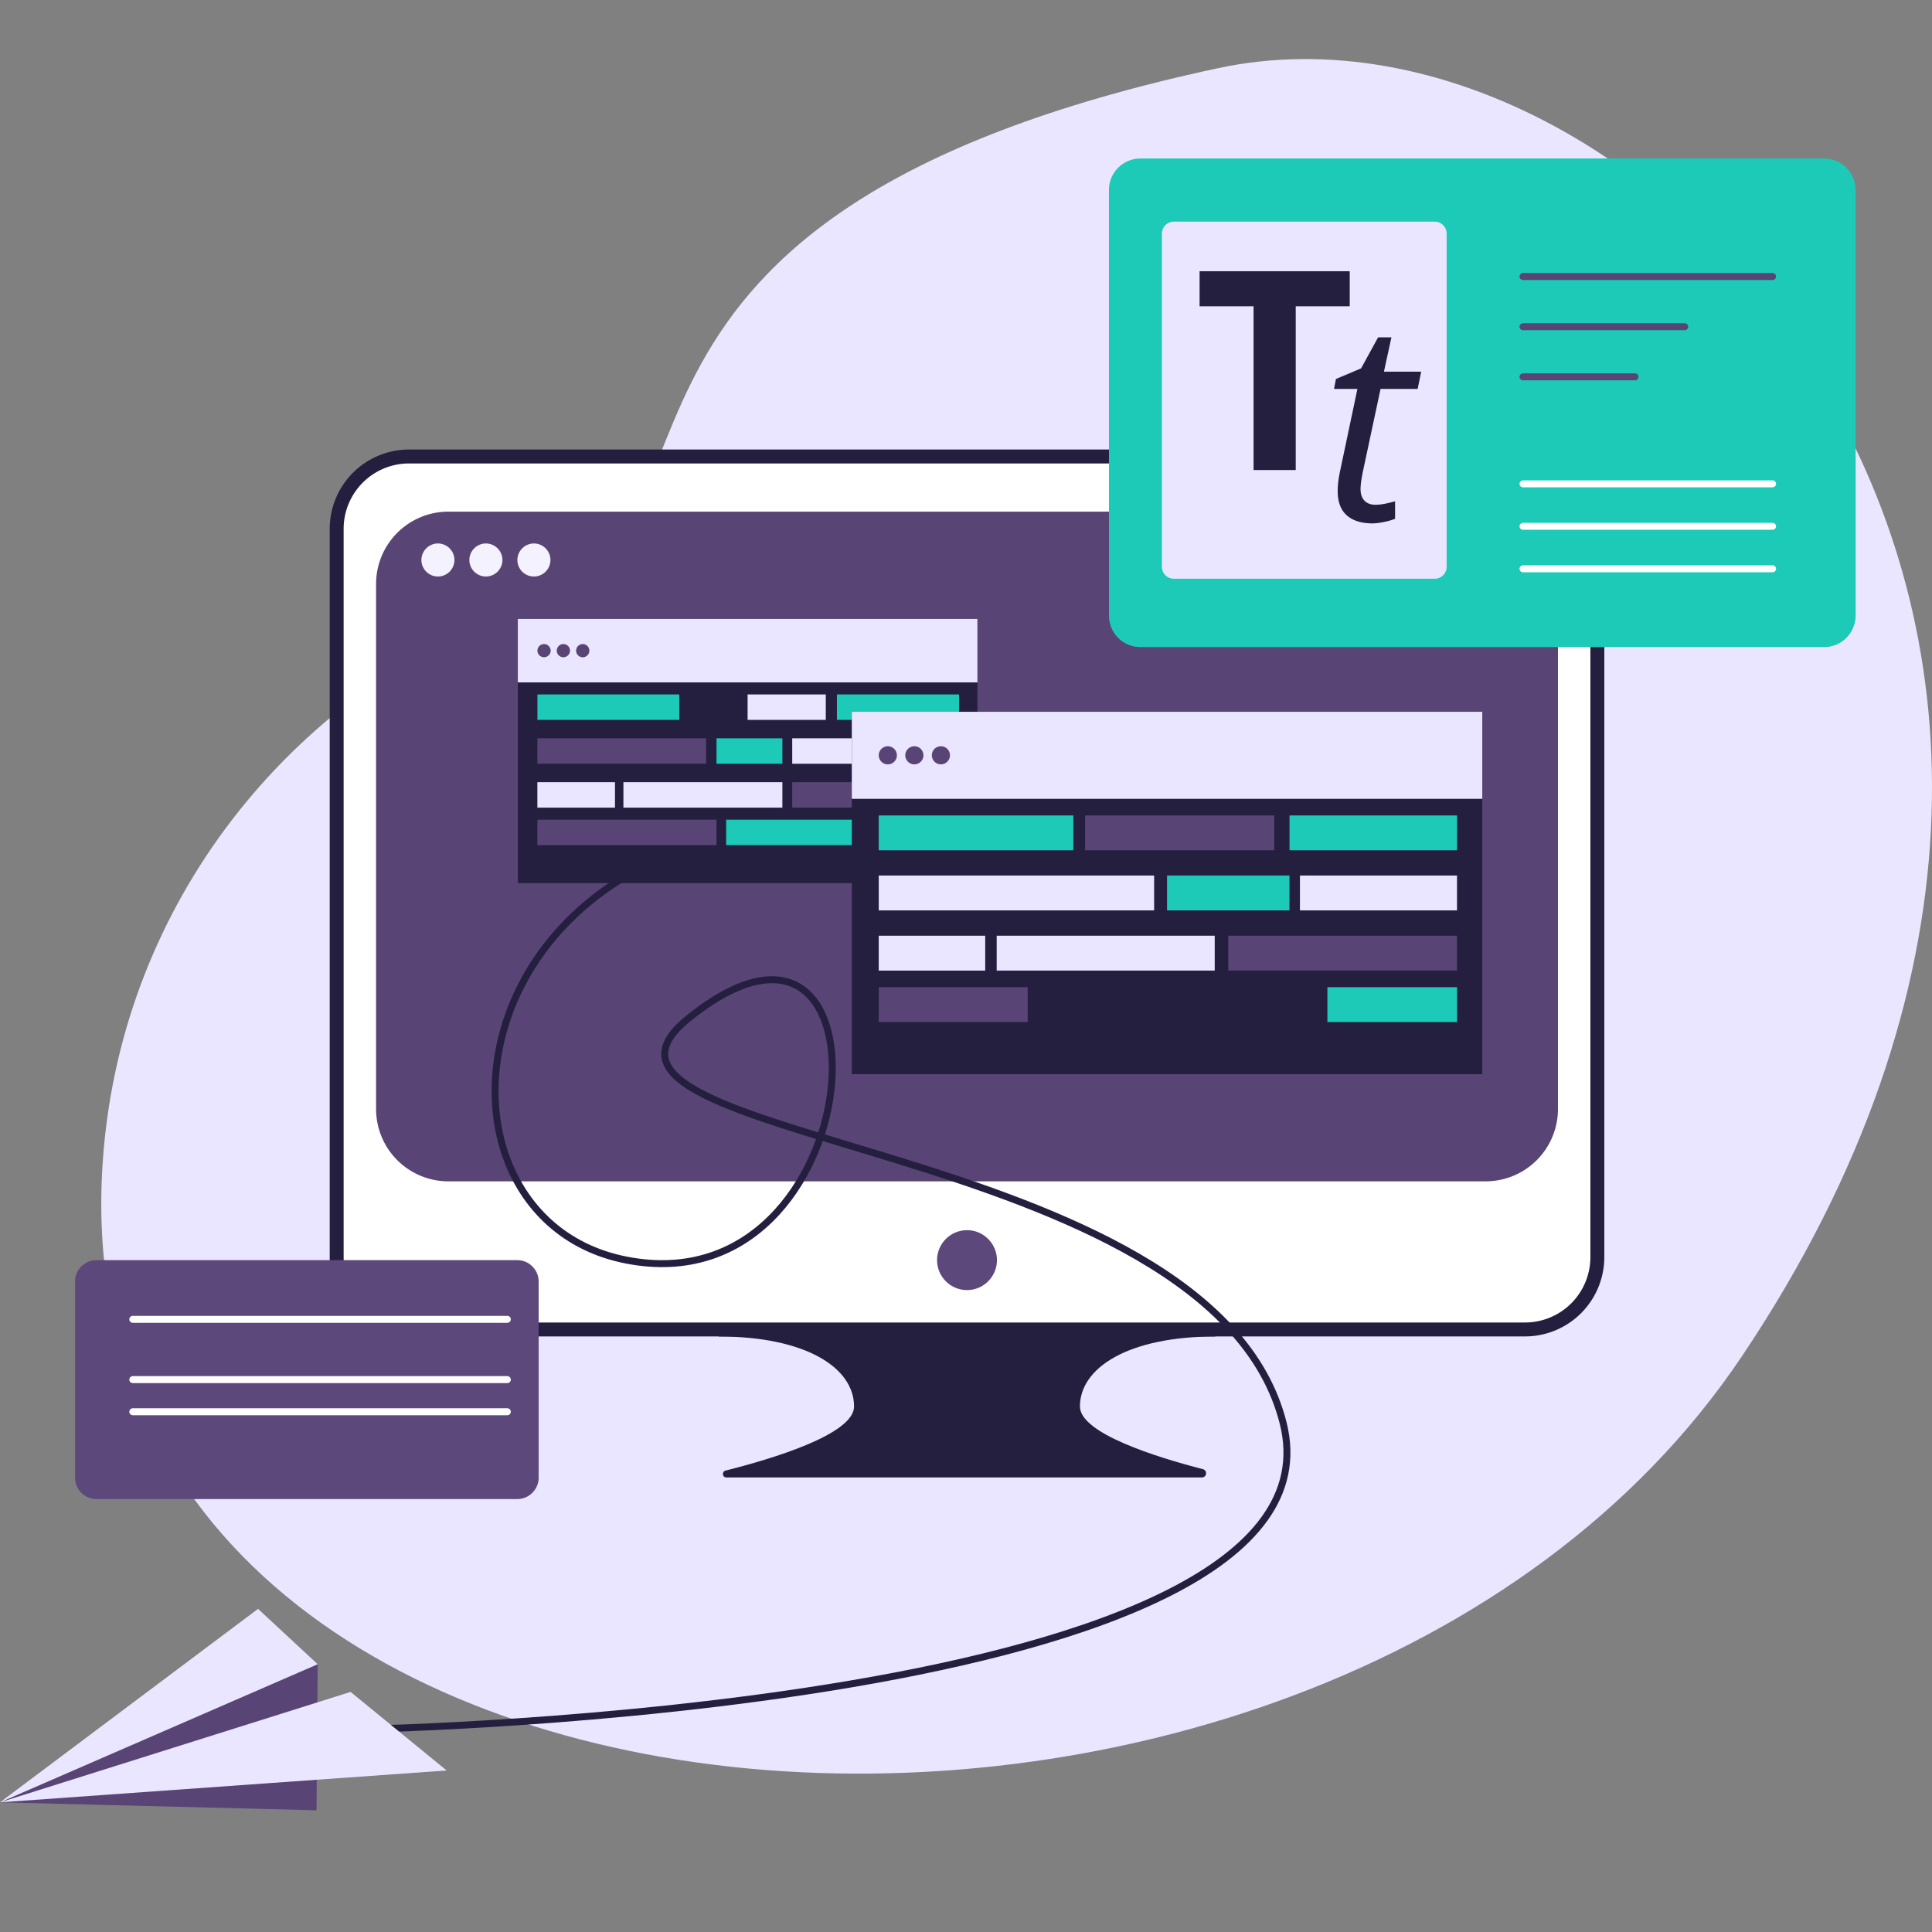
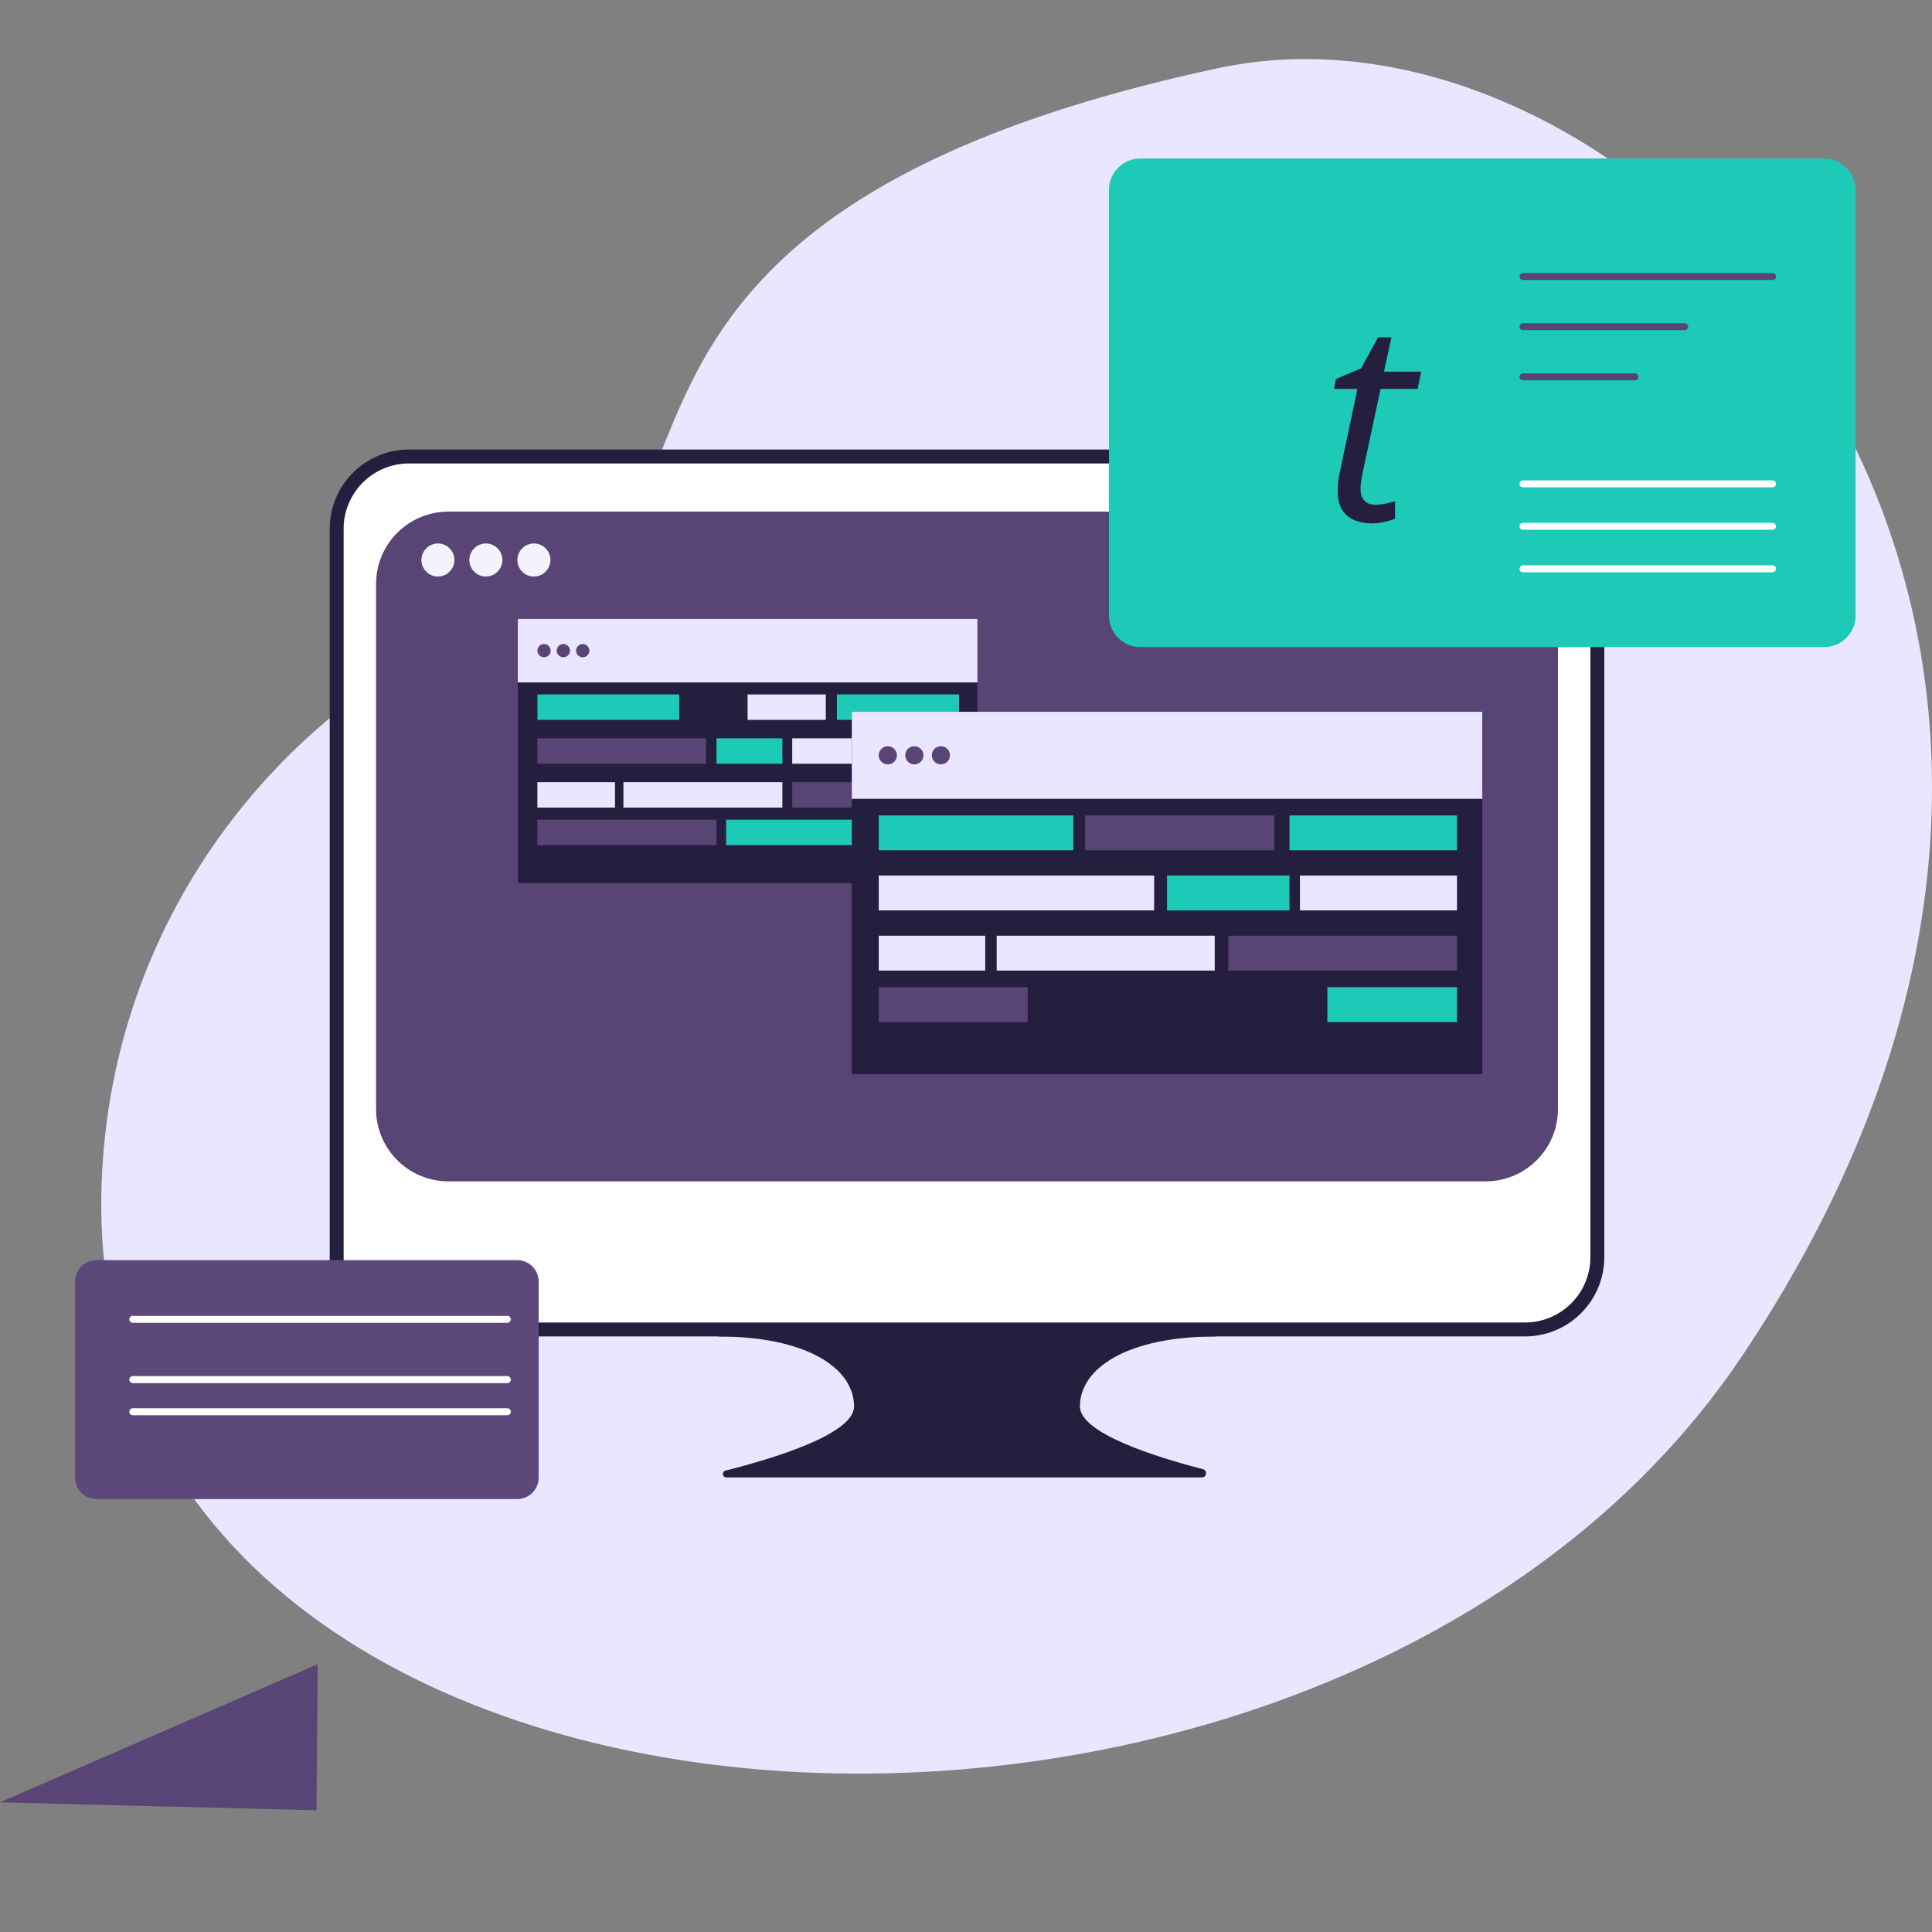
<svg xmlns="http://www.w3.org/2000/svg" stroke-width=".5" stroke-linejoin="bevel" fill-rule="evenodd" version="1.1" overflow="visible" width="148" height="148" viewBox="0 0 111 111">
  <rect x="0" y="0" width="111" height="111" fill="#808080" stroke="none" />
  <g id="Document" fill="none" stroke="#000" font-family="Times New Roman" font-size="16" transform="scale(1 -1)">
    <g id="Spread" transform="translate(0 -111)">
      <g id="Layer 1">
        <path d="M6.078 46.11c1.669 14.085 11.453 25.847 24.903 30.35 11.873 3.971-.031 22.257 39.006 30.624 25.072 5.373 58.632-31.489 30.081-74.022C75.704-3.23.868 2.16 6.078 46.11z" stroke="none" fill="#eae6ff" stroke-width=".1" stroke-linejoin="miter" marker-start="none" marker-end="none" stroke-miterlimit="79.8" />
        <path d="M87.613 34.618H23.501a4.157 4.157 0 00-4.158 4.154v41.846a4.158 4.158 0 004.158 4.155h64.112a4.158 4.158 0 004.16-4.155V38.776a4.157 4.157 0 00-4.16-4.158z" stroke="#241f3f" fill="#fff" stroke-width=".8" stroke-linejoin="miter" marker-start="none" marker-end="none" stroke-miterlimit="79.8" />
        <path d="M85.35 43.128H25.764a4.155 4.155 0 00-4.157 4.155v30.165a4.155 4.155 0 004.157 4.156H85.35a4.157 4.157 0 004.16-4.156V47.283a4.156 4.156 0 00-4.16-4.155z" stroke="none" fill="#584475" stroke-width=".1" stroke-linejoin="miter" marker-start="none" marker-end="none" stroke-miterlimit="79.8" />
        <path d="M62.046 30.194c0 2.222 2.77 4.02 7.787 4.02l.046.404H41.286l-.002-.404c5.016 0 7.785-1.798 7.785-4.02 0-1.606-4.755-3.023-7.384-3.684-.228-.057-.188-.394.049-.394h27.318c.283 0 .336.404.06.475-2.675.691-7.066 2.059-7.066 3.603z" stroke="none" fill="#241f3f" stroke-width=".1" stroke-linejoin="miter" marker-start="none" marker-end="none" stroke-miterlimit="79.8" />
-         <path d="M57.278 38.601c0 .949-.771 1.721-1.719 1.721a1.723 1.723 0 01-1.721-1.721c0-.948.772-1.72 1.721-1.72.948 0 1.719.772 1.719 1.72z" stroke="none" fill="#5d487b" stroke-width=".1" stroke-linejoin="miter" marker-start="none" marker-end="none" stroke-miterlimit="79.8" />
        <g id="Group" stroke-linejoin="miter" stroke="none" stroke-width=".2" fill="#f4f2fe" stroke-miterlimit="79.8" marker-start="none" marker-end="none">
          <path d="M26.11 78.827a.953.953 0 01-.951.949.953.953 0 01-.948-.949c0-.523.428-.95.948-.95.524 0 .951.427.951.95zM28.867 78.827a.954.954 0 01-.951.949.955.955 0 01-.95-.949c0-.523.43-.95.95-.95.522 0 .951.427.951.95zM31.625 78.827a.951.951 0 01-.949.949.955.955 0 01-.951-.949.95.95 0 011.9 0z" />
        </g>
        <g id="Group_1" stroke-miterlimit="1364.3">
          <path d="M29.716 24.873H5.542c-.68 0-1.23.55-1.23 1.23V37.37c0 .681.55 1.231 1.23 1.231h24.174c.68 0 1.232-.55 1.232-1.231V26.103c0-.68-.552-1.23-1.232-1.23z" stroke="none" fill="#5d487b" stroke-width=".1" stroke-linejoin="miter" marker-start="none" marker-end="none" />
          <path d="M7.63 31.737h21.518M7.63 29.89h21.518M7.63 35.2h21.518" fill="none" stroke="#fff" stroke-width=".4" stroke-linejoin="round" stroke-linecap="round" />
        </g>
        <g id="Group_2" stroke-miterlimit="1364.3">
          <path d="M104.797 73.821H65.522c-1.002 0-1.809.81-1.809 1.811v24.45a1.81 1.81 0 001.809 1.812h39.275a1.813 1.813 0 001.814-1.812v-24.45a1.812 1.812 0 00-1.814-1.811z" stroke="none" fill="#1dc9b7" stroke-width=".1" stroke-linejoin="miter" marker-start="none" marker-end="none" />
          <path d="M87.502 95.111h14.338" fill="none" stroke="#584475" stroke-width=".4" stroke-linejoin="round" stroke-linecap="round" />
          <path d="M87.502 83.202h14.338M87.502 80.762h14.338M87.502 78.32h14.338" fill="none" stroke="#fff" stroke-width=".4" stroke-linejoin="round" stroke-linecap="round" />
          <path d="M87.502 92.228h9.29M87.502 89.349h6.433" fill="none" stroke="#584475" stroke-width=".4" stroke-linejoin="round" stroke-linecap="round" />
-           <path d="M82.43 77.749H67.441a.685.685 0 00-.685.685v19.145c0 .378.306.686.685.686H82.43a.686.686 0 00.685-.686V78.434a.686.686 0 00-.685-.685z" stroke="none" fill="#eae6ff" stroke-width=".1" stroke-linejoin="miter" marker-start="none" marker-end="none" />
        </g>
-         <path d="M20.963 11.654s56.897 1.071 52.762 17.573C69.59 45.727 30.508 45.181 39.54 52.48c12.283 9.928 10.726-16.64-3.537-13.879-14.264 2.76-9.37 32.2 23.553 23.423" fill="none" stroke="#241f3f" stroke-width=".4" stroke-linejoin="round" stroke-linecap="round" stroke-miterlimit="79.8" />
        <g id="Group_3" stroke-linejoin="miter" stroke="none" stroke-width=".1" stroke-miterlimit="79.8" marker-start="none" marker-end="none">
          <path d="M56.157 60.26H29.75v15.18h26.407V60.26z" fill="#241f3f" />
          <path d="M56.157 71.794H29.75v3.646h26.407v-3.646z" fill="#eae6ff" />
          <path d="M31.637 73.617c0 .21-.173.38-.379.38a.381.381 0 01-.381-.38c0-.207.172-.378.381-.378.206 0 .379.171.379.378zM32.749 73.617c0 .21-.173.38-.382.38a.382.382 0 01-.379-.38c0-.207.173-.378.379-.378.209 0 .382.171.382.378zM33.86 73.617a.38.38 0 11-.76 0 .38.38 0 01.76 0z" fill="#584475" />
          <path d="M39.027 69.64h-8.15v1.462h8.15V69.64z" fill="#1dc9b7" />
          <path d="M40.568 67.12h-9.694v1.461h9.694V67.12z" fill="#584475" />
          <path d="M35.333 64.598h-4.459v1.463h4.459v-1.463z" fill="#eae6ff" />
          <path d="M41.166 62.445H30.874v1.461h10.292v-1.461z" fill="#584475" />
          <path d="M44.95 64.598h-9.133v1.463h9.133v-1.463z" fill="#eae6ff" />
          <path d="M55.102 64.598h-9.586v1.463h9.586v-1.463z" fill="#584475" />
          <path d="M55.102 62.445h-5.428v1.461h5.428v-1.461zM49.284 62.445H41.72v1.461h7.564v-1.461zM55.102 69.64h-7.018v1.462h7.018V69.64z" fill="#1dc9b7" />
          <path d="M47.444 69.64h-4.492v1.462h4.492V69.64z" fill="#eae6ff" />
          <path d="M44.95 67.12h-3.784v1.461h3.784V67.12z" fill="#1dc9b7" />
          <path d="M55.102 67.12h-9.586v1.461h9.586V67.12z" fill="#eae6ff" />
        </g>
        <g id="Group_4" stroke-linejoin="miter" stroke="none" stroke-width=".1" stroke-miterlimit="79.8" marker-start="none" marker-end="none">
          <path d="M85.162 49.285H48.939v20.82h36.223v-20.82z" fill="#241f3f" />
          <path d="M85.162 65.105H48.939v5h36.223v-5z" fill="#eae6ff" />
          <path d="M51.529 67.605a.52.52 0 11-1.042 0 .52.52 0 011.042 0zM53.054 67.605a.523.523 0 01-.521.521.523.523 0 01-.521-.521c0-.287.235-.521.521-.521.286 0 .521.234.521.521zM54.578 67.605a.52.52 0 11-1.04.002.52.52 0 011.04-.002z" fill="#584475" />
          <path d="M61.667 62.148H50.485v2.002h11.182v-2.002z" fill="#1dc9b7" />
          <path d="M66.309 58.694H50.488v2.004h15.821v-2.004zM56.603 55.236h-6.117v2.004h6.117v-2.004z" fill="#eae6ff" />
          <path d="M59.045 52.279h-8.559v2.005h8.559v-2.005z" fill="#584475" />
          <path d="M69.79 55.236H57.263v2.004H69.79v-2.004z" fill="#eae6ff" />
          <path d="M83.71 55.236H70.569v2.004H83.71v-2.004z" fill="#584475" />
          <path d="M83.714 52.279h-7.451v2.005h7.451v-2.005zM83.714 62.148h-9.627v2.002h9.627v-2.002z" fill="#1dc9b7" />
          <path d="M73.209 62.148H62.341v2.002h10.868v-2.002z" fill="#584475" />
          <path d="M74.084 58.694H67.05v2.004h7.034v-2.004z" fill="#1dc9b7" />
          <path d="M83.71 58.694h-9.024v2.004h9.024v-2.004z" fill="#eae6ff" />
        </g>
        <g id="Group_5" stroke-linejoin="miter" stroke="none" stroke-width=".1" stroke-miterlimit="79.8">
          <g id="Group_6" marker-start="none" marker-end="none">
            <path d="M18.185 6.993l.066 8.393L0 7.45z" fill="#584475" />
-             <path d="M25.661 9.28L0 7.45l20.142 6.344zM14.826 18.565l3.425-3.179L0 7.45z" fill="#eae6ff" />
          </g>
        </g>
        <g id="Group_7" fill-rule="nonzero" stroke-linejoin="miter" stroke="none" stroke-width=".1" fill="#241f3f" stroke-miterlimit="79.8">
-           <path d="M74.444 83.995h-2.422v9.407H68.92v2.015h8.626v-2.015h-3.102v-9.407z" marker-start="none" marker-end="none" id="Group_8" />
-         </g>
+           </g>
        <g id="Group_9" fill-rule="nonzero" stroke-linejoin="miter" stroke="none" stroke-width=".1" fill="#241f3f" stroke-miterlimit="79.8">
          <path d="M79.028 81.999c.286 0 .661.068 1.124.203v-1.007a3.566 3.566 0 00-.656-.188 3.355 3.355 0 00-.625-.078c-.651 0-1.15.155-1.496.465-.346.31-.52.772-.52 1.387 0 .343.047.734.141 1.171l.992 4.704h-1.343l.109.57 1.445.61.977 1.781h.766l-.43-1.969h2.14l-.203-.992h-2.132l-1.008-4.719c-.094-.453-.141-.797-.141-1.031 0-.292.076-.516.227-.672.151-.156.362-.235.633-.235z" marker-start="none" marker-end="none" id="Group_10" />
        </g>
      </g>
    </g>
  </g>
</svg>